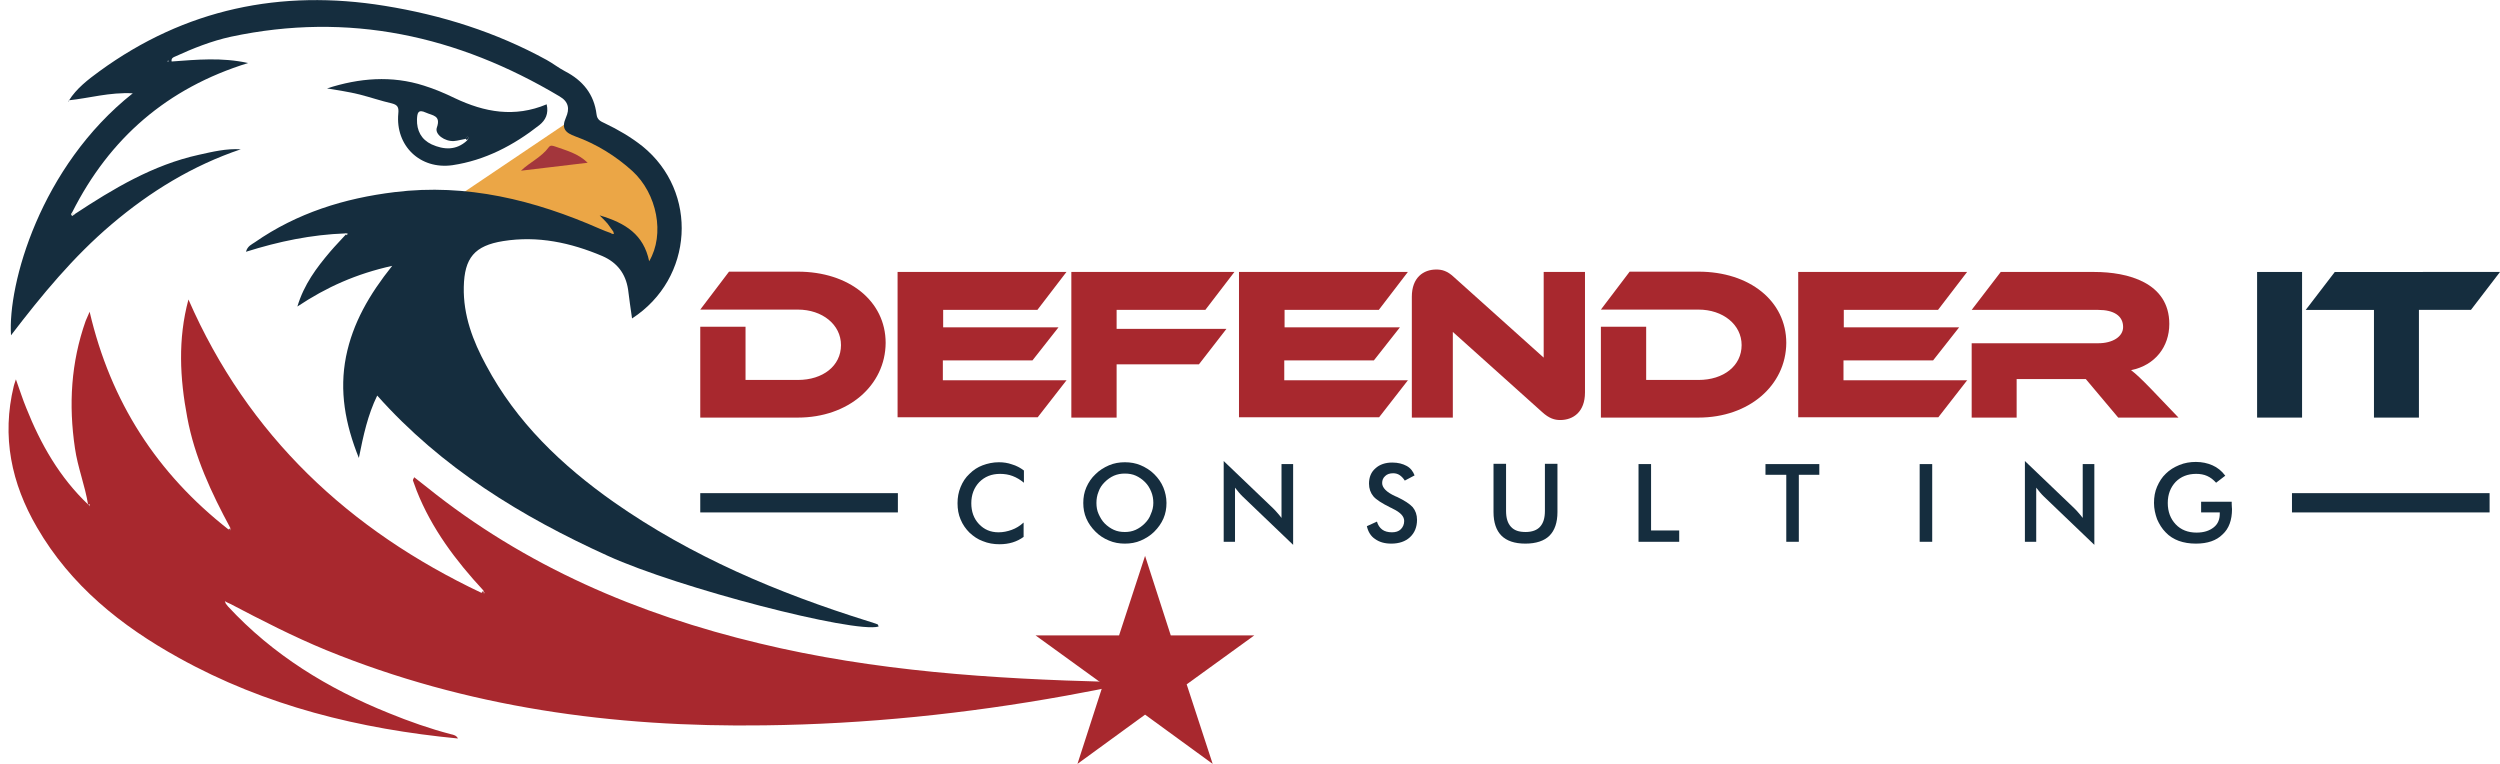
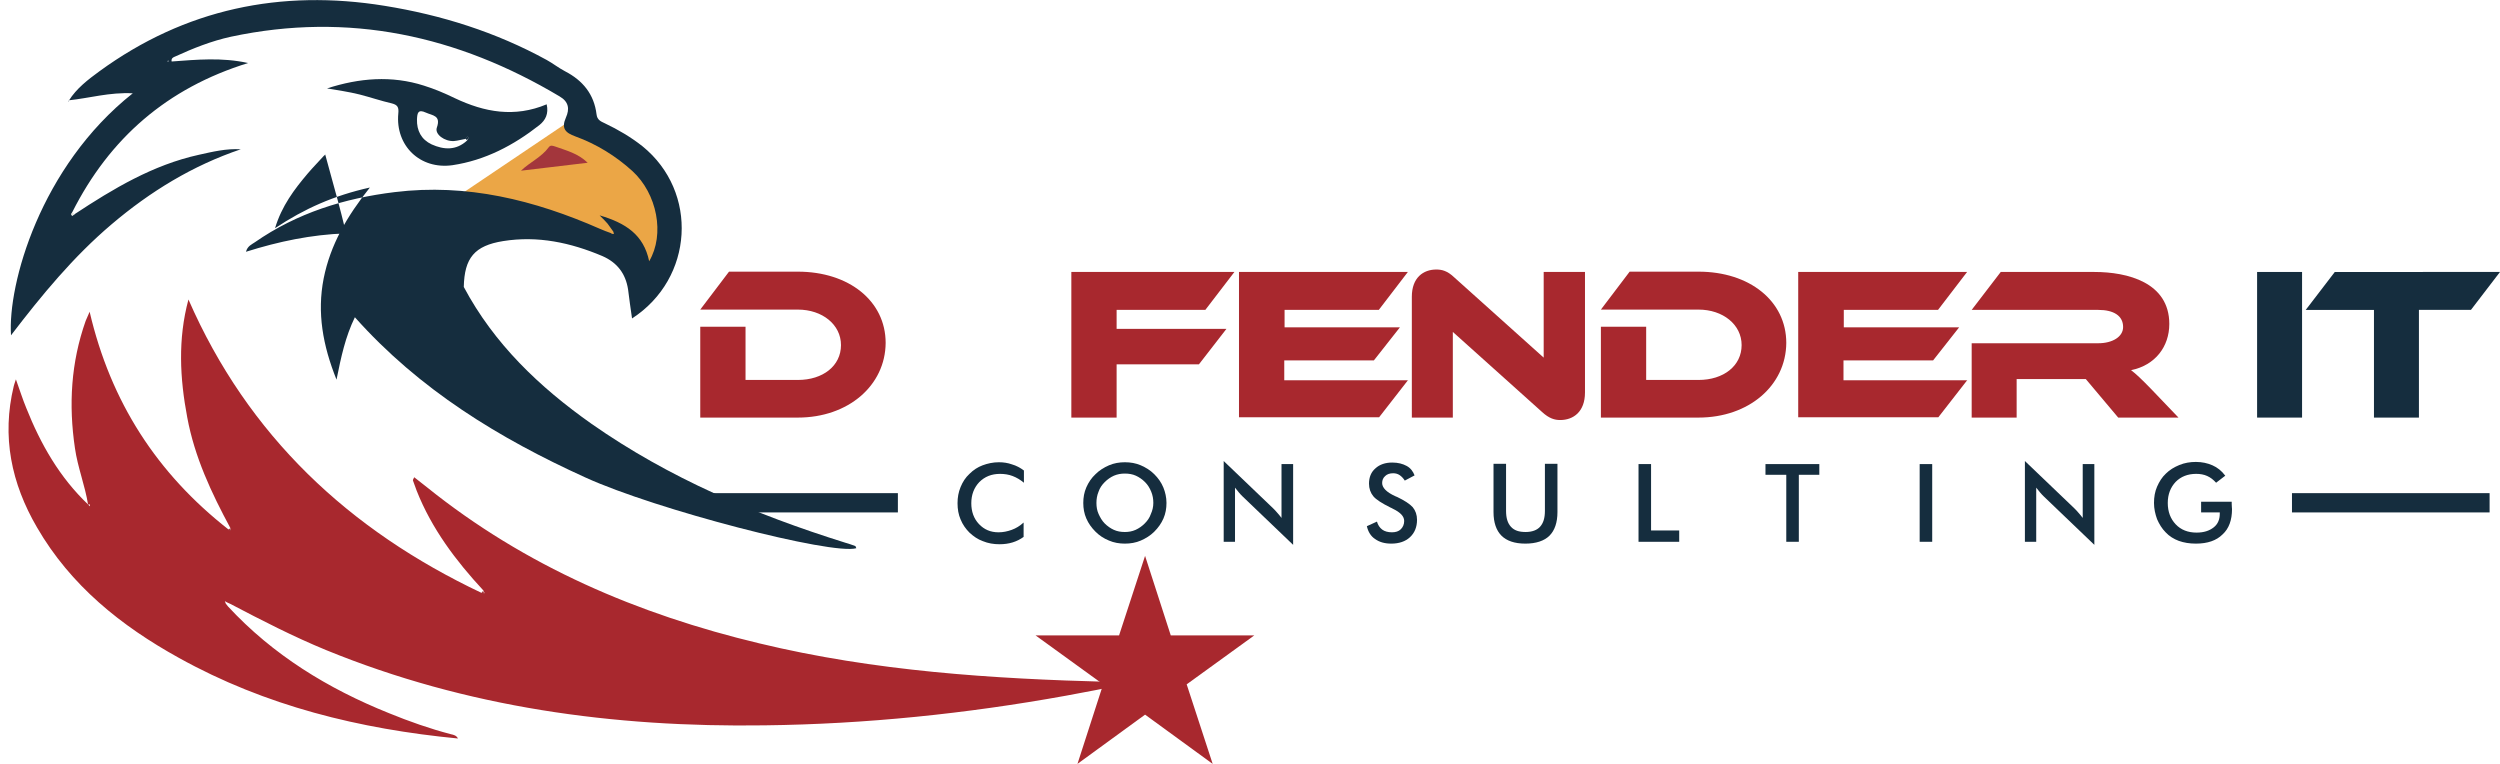
<svg xmlns="http://www.w3.org/2000/svg" version="1.1" id="Layer_1" x="0px" y="0px" viewBox="0 0 817.2 249.7" style="enable-background:new 0 0 817.2 249.7;" xml:space="preserve">
  <style type="text/css">
	.st0{fill:#A8282E;}
	.st1{fill:#152D3E;}
	.st2{fill:#EBA646;}
	.st3{fill:#A3363C;}
	.st4{fill:#1F374B;}
	.st5{fill:#E5E5DD;}
</style>
  <path class="st0" d="M260.8,136.5h-31.9v-29.7h14.8v17.4h17.1c8.2,0,14.1-4.6,14.1-11.4c0-6.7-6.1-11.6-14.1-11.6h-31.9l9.4-12.4  h22.5c16.7,0,28.7,9.6,28.7,23.3C289.4,126,277.3,136.5,260.8,136.5z" />
-   <path class="st0" d="M348.7,124.2l-9.5,12.2h-45.8V88.9h55.2l-9.5,12.4h-30.8v5.7H346l-8.5,10.8h-29.3v6.5h40.5V124.2z" />
  <path class="st0" d="M403.5,88.9l-9.5,12.4h-29v6.2h35.9l-9,11.6H365v17.4h-14.8V88.9H403.5z" />
  <path class="st0" d="M460.3,124.2l-9.5,12.2H405V88.9h55.2l-9.5,12.4h-30.8v5.7h37.7l-8.5,10.8h-29.3v6.5h40.5L460.3,124.2  L460.3,124.2z" />
  <path class="st0" d="M504.1,134.7l-29.2-26.2v28h-13.4V97c0-6.3,3.8-8.9,8-8.9c1.8,0,3.6,0.4,5.9,2.6l29.2,26.2v-28h13.5v39.4  c0,6.3-3.8,9-8.1,9C508.2,137.3,506.4,136.8,504.1,134.7z" />
  <path class="st0" d="M555.2,136.5h-31.9v-29.7h14.8v17.4h17.1c8.2,0,14.1-4.6,14.1-11.4c0-6.7-6.1-11.6-14.1-11.6h-31.9l9.4-12.4  h22.5c16.7,0,28.7,9.6,28.7,23.3C583.8,126,571.7,136.5,555.2,136.5z" />
  <path class="st0" d="M643.1,124.2l-9.5,12.2h-45.8V88.9H643l-9.5,12.4h-30.8v5.7h37.7l-8.5,10.8h-29.3v6.5h40.5L643.1,124.2  L643.1,124.2z" />
  <path class="st0" d="M712.1,136.5h-19.7l-10.6-12.6h-22.6v12.6h-14.7v-24.3h41.4c4.6,0,8.1-2.1,8.1-5.3c0-3.7-3.1-5.6-8.1-5.6h-41.4  l9.5-12.4h30.6c10.8,0,24.5,3.4,24.5,17c0,7.4-4.6,13.5-12.5,15.1c1.6,1.2,3.4,2.9,6.7,6.3L712.1,136.5z" />
  <path class="st1" d="M752.5,136.5h-14.7V88.9h14.7V136.5z" />
  <path class="st1" d="M817.2,88.9l-9.5,12.4h-17v35.2H776v-35.2h-22.3l9.5-12.4H817.2z" />
  <polygon class="st2" points="144.7,67.5 191.6,35.9 194.1,43.6 215.4,55.7 216.7,67.9 218.8,81.2 209,97 200.2,80.8 181.2,74.1 " />
  <path class="st0" d="M75.3,172.6c-6.2-11.5-11.7-23.2-14.1-36.2c-2.4-12.7-3.1-25.5,0.4-38.5c19.5,44.6,52.5,75.4,95.8,95.9  c0.3,0,0.7,0.1,1,0.1c-0.1-0.3-0.3-0.6-0.4-0.9c-9-9.7-16.9-20.2-21.8-32.6c-0.4-1.1-0.8-2.2-1.2-3.3c-0.1-0.2,0.1-0.5,0.4-1.1  c1.5,1.2,2.8,2.2,4.2,3.3c32.1,25.8,68.9,41.5,108.6,51c37.7,9.1,76.1,11.6,114.7,12.6c1.2,0,2.5-0.4,4.3,0.9  c-6.6,1.3-12.6,2.5-18.7,3.6c-32.6,5.9-65.5,9.3-98.6,9.7c-49.3,0.7-97.3-5.8-143.3-24.6c-10.7-4.4-21-9.7-31.3-15.1  c-0.4-0.2-0.7-0.3-1.1-0.5c-0.2-0.1-0.5-0.3-0.7-0.4c0.1,0.3,0.2,0.5,0.3,0.8c0.2,0.3,0.5,0.6,0.7,0.9  c14.7,15.9,32.7,26.9,52.6,34.9c6.6,2.7,13.4,5.1,20.3,6.9c0.9,0.2,1.8,0.4,2.3,1.4c-32.1-3.1-62.9-10.6-91.3-26.4  c-18.8-10.4-35.3-23.6-46.3-42.6C3.7,158,0.5,142.7,4.5,126.2c0.1-0.5,0.3-0.9,0.7-2.2c1.3,3.6,2.2,6.5,3.4,9.4  c4.7,11.8,10.9,22.7,20.3,31.6c0.1,0.2,0.3,0.3,0.4,0.5c0-0.1,0.1-0.3,0.1-0.4c-0.1-0.3-0.3-0.4-0.6-0.1c-1-6.3-3.4-12.2-4.3-18.5  c-2.1-14.2-1.3-28,3.5-41.6c0.3-0.7,0.6-1.4,1.3-3c6.9,29.6,22.1,52.9,45.3,71.1c0.3,0.1,0.6,0.2,0.9,0.3  C75.4,173.3,75.4,172.9,75.3,172.6z" />
-   <path class="st1" d="M112.8,76.3c-11,0.4-21.6,2.6-32.4,6c0.5-1.9,1.9-2.4,2.9-3.1c13.8-9.6,29.3-14.4,45.7-16.4  c23.6-2.9,45.7,2.6,67.1,12c1.2,0.5,2.4,1,3.6,1.4c0.3,0.1,0.6,0.2,0.9,0.3c-0.1-0.3-0.1-0.6-0.2-0.9c-0.6-0.8-1.2-1.7-1.8-2.5  c-0.6-0.7-1.2-1.3-2.6-2.7c8.5,2.5,14.4,6.3,16.2,15c5.2-8.8,2.6-22.1-5.5-29.5c-5.4-4.9-11.7-8.8-18.6-11.3  c-3.3-1.2-4.7-2.6-3.1-6.2c1.2-2.7,1-5.1-2.1-6.9C149.5,11.6,114,3.8,75.5,12c-6.4,1.4-12.4,3.8-18.3,6.5c-0.5,0.2-1.3,0.5-1.1,1.6  c8.2-0.6,16.4-1.4,25,0.5c-26.5,8.2-45.3,24.6-57.5,48.8c-0.2,0.4-0.5,0.8,0,1.1c0.1,0.1,0.5-0.3,0.8-0.5C37,61.7,50,53.9,65,50.6  c4.5-1,9-2.1,13.7-1.8C63,54.1,49.1,62.6,36.5,73.3C24,83.9,13.7,96.4,3.6,109.6C2.5,93,13.1,54.5,43.4,30.5  c-7.6-0.4-14.2,1.6-21,2.3l0.1,0.1c2.5-4,6.3-6.9,10-9.6c28-20.4,59.3-26.9,93.2-21.4c18.6,3,36.4,8.6,53,17.7c2,1.1,3.9,2.6,6,3.7  c5.8,3,9.5,7.5,10.3,14.1c0.2,1.8,1.4,2.3,2.7,2.9c4.4,2.1,8.5,4.5,12.3,7.5c18.4,14.9,16.8,43.2-3.4,56.3c-0.5-3.3-0.9-6.4-1.3-9.5  c-0.8-5.2-3.6-8.8-8.4-10.9c-10.4-4.4-21.1-6.7-32.4-4.9c-9.4,1.5-12.7,5.5-12.9,15c-0.2,9.3,3,17.7,7.3,25.6  c9.9,18.6,24.7,32.7,41.7,44.7c25.4,17.8,53.6,29.7,83,38.9c1.1,0.3,2.2,0.7,3.3,1.1c0.1,0.1,0.2,0.4,0.3,0.7  c-7.9,2.3-65.5-12.6-88.5-23.1c-28.2-12.8-54.3-28.7-75.4-52.4c-3.1,6.4-4.5,12.9-6,20.4c-4.5-11.2-6.4-21.9-4.2-33.1  c2.2-11,7.6-20.3,15.1-29.7c-11.7,2.6-21.4,6.9-31,13.3c2.2-7.3,6.3-12.7,10.7-17.9c1.7-2,3.5-3.8,5.2-5.7c0.2-0.2,0.4-0.3,0.5-0.5  C113.5,76.4,113.1,76.3,112.8,76.3z M55.2,19.9c-0.1,0-0.2-0.1-0.2-0.1c-0.3,0.1-0.4,0.3,0,0.4c0.1,0,0.2,0,0.2-0.1  C55.2,20.1,55.2,20,55.2,19.9z" />
+   <path class="st1" d="M112.8,76.3c-11,0.4-21.6,2.6-32.4,6c0.5-1.9,1.9-2.4,2.9-3.1c13.8-9.6,29.3-14.4,45.7-16.4  c23.6-2.9,45.7,2.6,67.1,12c1.2,0.5,2.4,1,3.6,1.4c0.3,0.1,0.6,0.2,0.9,0.3c-0.1-0.3-0.1-0.6-0.2-0.9c-0.6-0.8-1.2-1.7-1.8-2.5  c-0.6-0.7-1.2-1.3-2.6-2.7c8.5,2.5,14.4,6.3,16.2,15c5.2-8.8,2.6-22.1-5.5-29.5c-5.4-4.9-11.7-8.8-18.6-11.3  c-3.3-1.2-4.7-2.6-3.1-6.2c1.2-2.7,1-5.1-2.1-6.9C149.5,11.6,114,3.8,75.5,12c-6.4,1.4-12.4,3.8-18.3,6.5c-0.5,0.2-1.3,0.5-1.1,1.6  c8.2-0.6,16.4-1.4,25,0.5c-26.5,8.2-45.3,24.6-57.5,48.8c-0.2,0.4-0.5,0.8,0,1.1c0.1,0.1,0.5-0.3,0.8-0.5C37,61.7,50,53.9,65,50.6  c4.5-1,9-2.1,13.7-1.8C63,54.1,49.1,62.6,36.5,73.3C24,83.9,13.7,96.4,3.6,109.6C2.5,93,13.1,54.5,43.4,30.5  c-7.6-0.4-14.2,1.6-21,2.3l0.1,0.1c2.5-4,6.3-6.9,10-9.6c28-20.4,59.3-26.9,93.2-21.4c18.6,3,36.4,8.6,53,17.7c2,1.1,3.9,2.6,6,3.7  c5.8,3,9.5,7.5,10.3,14.1c0.2,1.8,1.4,2.3,2.7,2.9c4.4,2.1,8.5,4.5,12.3,7.5c18.4,14.9,16.8,43.2-3.4,56.3c-0.5-3.3-0.9-6.4-1.3-9.5  c-0.8-5.2-3.6-8.8-8.4-10.9c-10.4-4.4-21.1-6.7-32.4-4.9c-9.4,1.5-12.7,5.5-12.9,15c9.9,18.6,24.7,32.7,41.7,44.7c25.4,17.8,53.6,29.7,83,38.9c1.1,0.3,2.2,0.7,3.3,1.1c0.1,0.1,0.2,0.4,0.3,0.7  c-7.9,2.3-65.5-12.6-88.5-23.1c-28.2-12.8-54.3-28.7-75.4-52.4c-3.1,6.4-4.5,12.9-6,20.4c-4.5-11.2-6.4-21.9-4.2-33.1  c2.2-11,7.6-20.3,15.1-29.7c-11.7,2.6-21.4,6.9-31,13.3c2.2-7.3,6.3-12.7,10.7-17.9c1.7-2,3.5-3.8,5.2-5.7c0.2-0.2,0.4-0.3,0.5-0.5  C113.5,76.4,113.1,76.3,112.8,76.3z M55.2,19.9c-0.1,0-0.2-0.1-0.2-0.1c-0.3,0.1-0.4,0.3,0,0.4c0.1,0,0.2,0,0.2-0.1  C55.2,20.1,55.2,20,55.2,19.9z" />
  <path class="st1" d="M106.9,28.9c10.5-3.4,21.1-4.3,31.7-0.9c3.5,1.1,6.8,2.5,10.1,4.1c9.7,4.6,19.5,6.4,30,2  c0.7,3.1-0.4,5.2-2.4,6.8c-8.4,6.6-17.7,11.5-28.4,13.1c-10.6,1.5-18.7-6.4-17.7-16.9c0.2-2-0.2-2.8-2.1-3.3c-3.5-0.8-7-2-10.5-2.9  C114,30,110.4,29.5,106.9,28.9z M152.8,44.5h0.2l-0.1,0.1c-0.2,0.3-0.5,0.5-0.7,0.8c-1.3,0.2-2.5,0.6-3.8,0.7  c-3,0.2-6.4-2.2-5.6-4.4c1.4-4-1.4-3.9-3.6-4.9c-2.6-1.2-2.8,0.2-2.9,2.2c-0.1,3.7,1.4,6.6,4.8,8.2c4,1.8,8,2,11.5-1.2  C153,45.5,153.3,45.1,152.8,44.5z" />
  <path class="st3" d="M192.1,53.2c-7.3,0.9-14.5,1.7-21.8,2.6c2.9-2.8,6.7-4.4,9.1-7.7c0.6-0.8,1.4-0.4,2.1-0.2  C185.1,49.2,188.9,50.1,192.1,53.2z" />
  <path class="st4" d="M22.5,32.9c-0.1,0.1-0.1,0.3-0.2,0.4c0-0.1-0.1-0.2,0-0.2C22.3,33.1,22.4,33,22.5,32.9  C22.5,33,22.5,32.9,22.5,32.9z" />
-   <path class="st3" d="M28.7,165.2c0.2-0.3,0.5-0.3,0.6,0.1c0,0.1,0,0.2-0.1,0.4C29.1,165.5,28.9,165.3,28.7,165.2L28.7,165.2z" />
  <path class="st3" d="M75.3,172.6c0.1,0.3,0.1,0.7,0.2,1c-0.3-0.1-0.6-0.2-0.9-0.3C74.8,173.1,75.1,172.8,75.3,172.6z" />
  <path class="st3" d="M157.9,193.1c0.1,0.3,0.3,0.6,0.4,0.9c-0.3,0-0.7-0.1-1-0.1C157.6,193.6,157.7,193.4,157.9,193.1z" />
  <path class="st1" d="M55.2,19.9c0,0.1,0,0.2,0,0.2c-0.1,0.1-0.2,0.1-0.2,0.1c-0.3-0.2-0.3-0.3,0-0.4C55,19.8,55.1,19.9,55.2,19.9z" />
  <path class="st5" d="M24.4,70c-0.3,0.2-0.7,0.5-0.8,0.5c-0.5-0.3-0.2-0.8,0-1.1C23.9,69.6,24.1,69.8,24.4,70z" />
-   <path class="st5" d="M112.8,76.3c0.3,0,0.7,0.1,1,0.1c-0.2,0.2-0.4,0.3-0.5,0.5C113.1,76.7,112.9,76.5,112.8,76.3z" />
  <path class="st2" d="M200.4,75.6c0.1,0.3,0.1,0.6,0.2,0.9c-0.3-0.1-0.6-0.2-0.9-0.3C200,76,200.2,75.8,200.4,75.6z" />
  <polygon class="st1" points="152.9,44.6 153,44.5 152.8,44.5 " />
  <path class="st1" d="M152.8,44.5c0.5,0.5,0.2,0.9-0.2,1.3c-0.1-0.1-0.3-0.3-0.4-0.5c0.2-0.3,0.5-0.5,0.7-0.8  C152.9,44.6,152.8,44.5,152.8,44.5z" />
  <polygon class="st0" points="374.3,181.7 382.7,207.7 410,207.7 387.9,223.7 396.4,249.7 374.3,233.6 352.2,249.7 360.6,223.7   338.5,207.7 365.8,207.7 " />
  <g>
    <g>
      <path class="st1" d="M334.7,157.8c-1.2-1-2.4-1.7-3.7-2.2s-2.7-0.7-4.1-0.7c-2.8,0-5,0.9-6.8,2.7c-1.7,1.8-2.6,4.1-2.6,6.9    c0,2.7,0.8,5,2.5,6.8s3.8,2.7,6.4,2.7c1.5,0,2.9-0.3,4.3-0.8c1.4-0.5,2.7-1.3,3.9-2.4v4.7c-1.1,0.8-2.3,1.4-3.6,1.8    s-2.7,0.6-4.3,0.6c-1.9,0-3.7-0.3-5.4-1c-1.7-0.6-3.1-1.6-4.4-2.8c-1.2-1.2-2.2-2.6-2.9-4.3c-0.7-1.6-1-3.4-1-5.3s0.3-3.6,1-5.3    s1.6-3.1,2.9-4.3c1.3-1.3,2.7-2.2,4.3-2.8c1.6-0.6,3.4-1,5.3-1c1.5,0,2.9,0.2,4.3,0.7c1.4,0.4,2.7,1.1,3.9,2L334.7,157.8z" />
      <path class="st1" d="M381.3,164.4c0,1.8-0.3,3.5-1,5.1s-1.7,3-3,4.3s-2.8,2.2-4.4,2.9c-1.6,0.7-3.4,1-5.2,1s-3.6-0.3-5.2-1    c-1.7-0.7-3.1-1.6-4.4-2.9c-1.3-1.3-2.3-2.7-3-4.3c-0.7-1.6-1-3.3-1-5.1c0-1.8,0.3-3.5,1-5.1s1.7-3.1,3-4.3    c1.3-1.3,2.8-2.2,4.4-2.9c1.6-0.7,3.4-1,5.2-1s3.6,0.3,5.2,1c1.6,0.7,3.1,1.6,4.4,2.9c1.3,1.3,2.3,2.7,3,4.4    C380.9,160.9,381.3,162.6,381.3,164.4z M377,164.4c0-1.3-0.2-2.5-0.7-3.7s-1.1-2.2-2-3.1s-1.9-1.6-3-2.1s-2.3-0.7-3.6-0.7    s-2.4,0.2-3.6,0.7c-1.1,0.5-2.1,1.2-3,2.1s-1.6,1.9-2,3.1c-0.5,1.2-0.7,2.4-0.7,3.7c0,1.3,0.2,2.5,0.7,3.6s1.1,2.2,2,3.1    s1.9,1.6,3,2.1s2.3,0.7,3.6,0.7c1.2,0,2.4-0.2,3.5-0.7s2.1-1.2,3-2.1s1.6-1.9,2-3.1C376.7,166.9,377,165.7,377,164.4z" />
      <path class="st1" d="M400,177.1v-26.4l16.2,15.5c0.4,0.4,0.9,0.9,1.3,1.4c0.5,0.5,0.9,1.1,1.4,1.7v-17.6h3.8v26.4l-16.5-15.8    c-0.4-0.4-0.9-0.9-1.3-1.4c-0.4-0.5-0.8-1-1.2-1.5v17.7L400,177.1L400,177.1z" />
      <path class="st1" d="M446.8,172l3.3-1.5c0.3,1.1,0.9,2,1.7,2.6s1.9,0.9,3.2,0.9c1.2,0,2.2-0.3,2.9-1s1.1-1.6,1.1-2.7    c0-1.5-1.2-2.8-3.7-4c-0.3-0.2-0.6-0.3-0.8-0.4c-2.8-1.4-4.7-2.6-5.6-3.7c-0.9-1.1-1.4-2.5-1.4-4.1c0-2.1,0.7-3.8,2.1-5    c1.4-1.3,3.3-1.9,5.5-1.9c1.9,0,3.4,0.4,4.7,1.1s2.1,1.8,2.6,3.1l-3.2,1.7c-0.5-0.8-1.1-1.4-1.7-1.8c-0.6-0.4-1.3-0.6-2.1-0.6    c-1.1,0-2,0.3-2.6,0.9c-0.7,0.6-1,1.4-1,2.3c0,1.5,1.4,3,4.3,4.3c0.2,0.1,0.4,0.2,0.5,0.2c2.5,1.2,4.2,2.3,5.2,3.4    c0.9,1.1,1.4,2.5,1.4,4.1c0,2.4-0.8,4.3-2.3,5.7c-1.5,1.4-3.6,2.1-6.1,2.1c-2.2,0-3.9-0.5-5.3-1.5    C448.1,175.3,447.2,173.8,446.8,172z" />
      <path class="st1" d="M488.2,151.6h4.1V167c0,2.3,0.5,4,1.6,5.2s2.6,1.7,4.8,1.7c2.1,0,3.7-0.6,4.7-1.7c1.1-1.2,1.6-2.9,1.6-5.2    v-15.4h4.1v15.8c0,3.4-0.9,6-2.6,7.7c-1.7,1.7-4.4,2.6-7.9,2.6s-6.1-0.9-7.8-2.6s-2.6-4.3-2.6-7.7L488.2,151.6L488.2,151.6z" />
      <path class="st1" d="M535.6,177.1v-25.4h4.1v21.7h9.2v3.7L535.6,177.1L535.6,177.1z" />
      <path class="st1" d="M588,155.2v21.9h-4.1v-21.9h-6.8v-3.5h17.6v3.5H588z" />
      <path class="st1" d="M627.5,177.1v-25.4h4.1v25.4H627.5z" />
      <path class="st1" d="M661.9,177.1v-26.4l16.2,15.5c0.4,0.4,0.9,0.9,1.3,1.4c0.5,0.5,0.9,1.1,1.4,1.7v-17.6h3.8v26.4l-16.5-15.8    c-0.4-0.4-0.9-0.9-1.3-1.4c-0.4-0.5-0.8-1-1.2-1.5v17.7L661.9,177.1L661.9,177.1z" />
      <path class="st1" d="M719.4,164h10.1c0,0.2,0,0.4,0,0.7c0,0.8,0.1,1.4,0.1,1.7c0,3.6-1,6.4-3.1,8.3c-2,2-4.9,3-8.7,3    c-2.1,0-3.9-0.3-5.6-0.9c-1.6-0.6-3.1-1.5-4.3-2.8c-1.2-1.2-2.1-2.7-2.8-4.3c-0.6-1.7-1-3.4-1-5.3s0.3-3.7,1-5.3    c0.7-1.6,1.6-3.1,2.9-4.3c1.2-1.2,2.7-2.1,4.4-2.8s3.5-1,5.4-1c2,0,3.8,0.4,5.4,1.1s3,1.8,4.2,3.4l-3,2.3c-0.9-1-1.8-1.7-2.9-2.2    c-1.1-0.5-2.3-0.7-3.6-0.7c-2.8,0-5,0.9-6.7,2.6c-1.7,1.8-2.6,4.1-2.6,6.9c0,2.9,0.9,5.2,2.6,7c1.7,1.8,4,2.7,6.8,2.7    c2.4,0,4.2-0.6,5.6-1.7c1.4-1.1,2-2.6,2-4.5v-0.4h-6.1V164L719.4,164L719.4,164z" />
    </g>
    <rect x="749.2" y="161.2" class="st1" width="64.6" height="6.3" />
    <rect x="228.9" y="161.2" class="st1" width="64.6" height="6.3" />
  </g>
</svg>